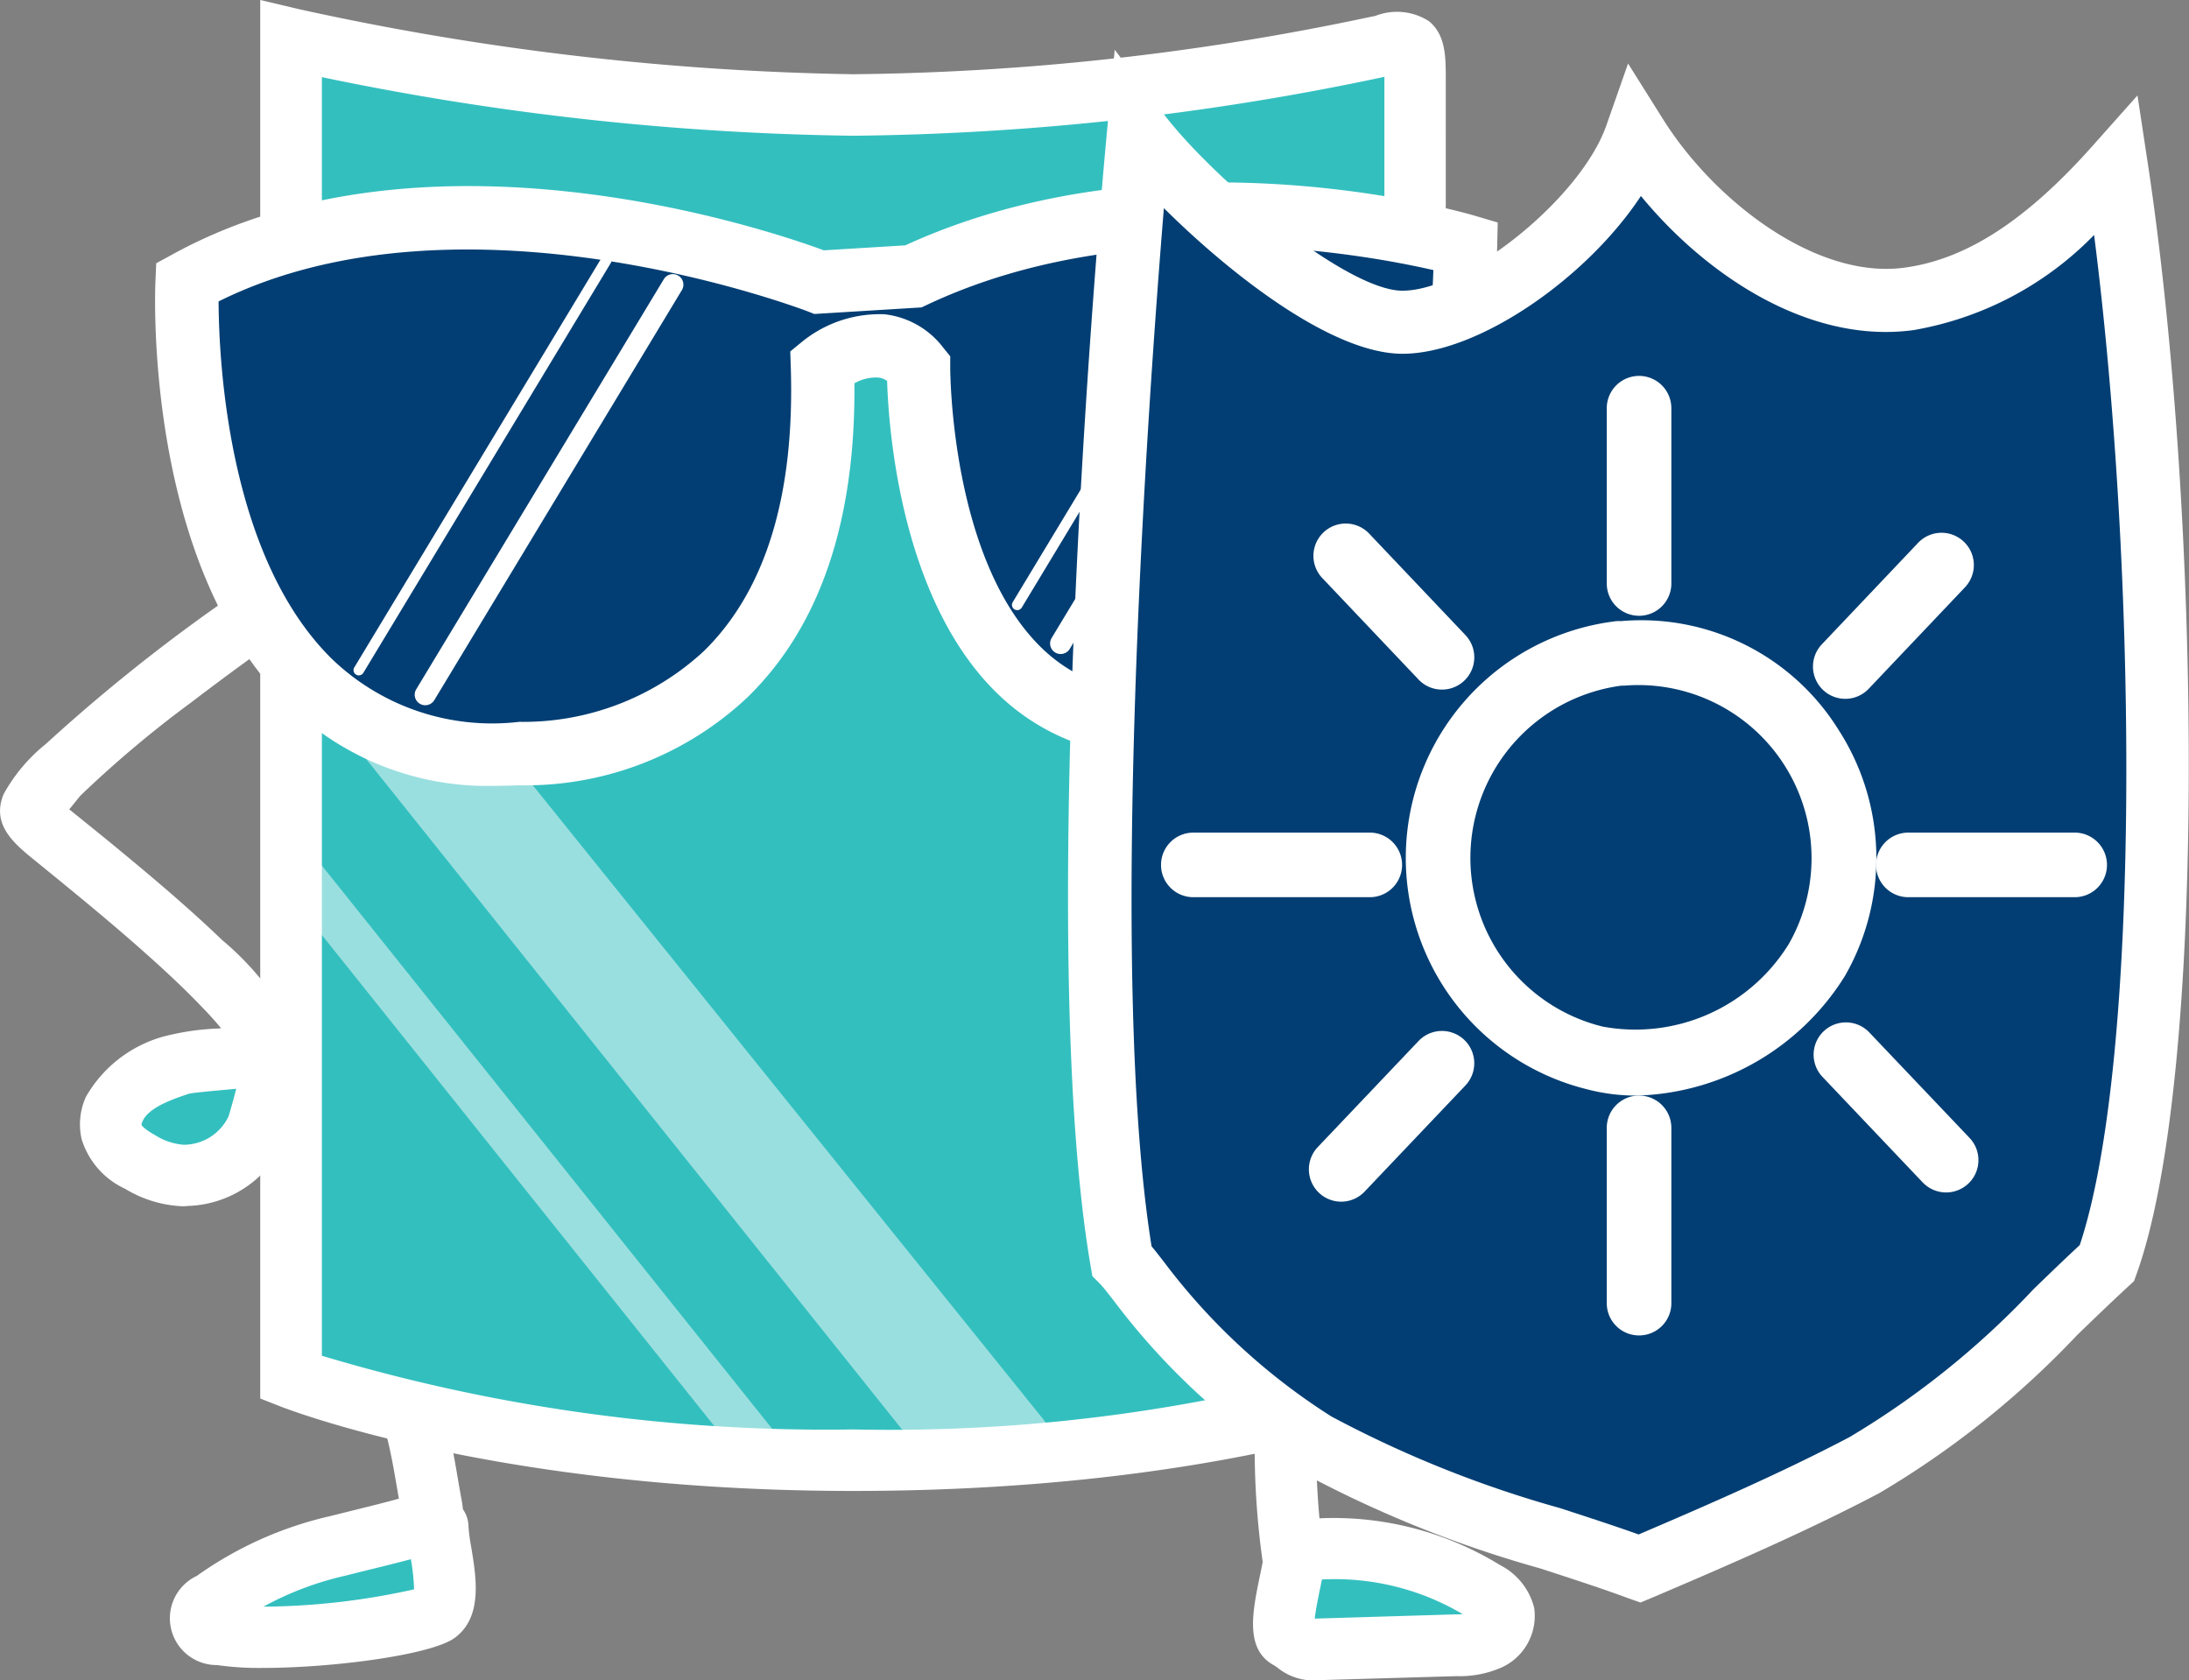
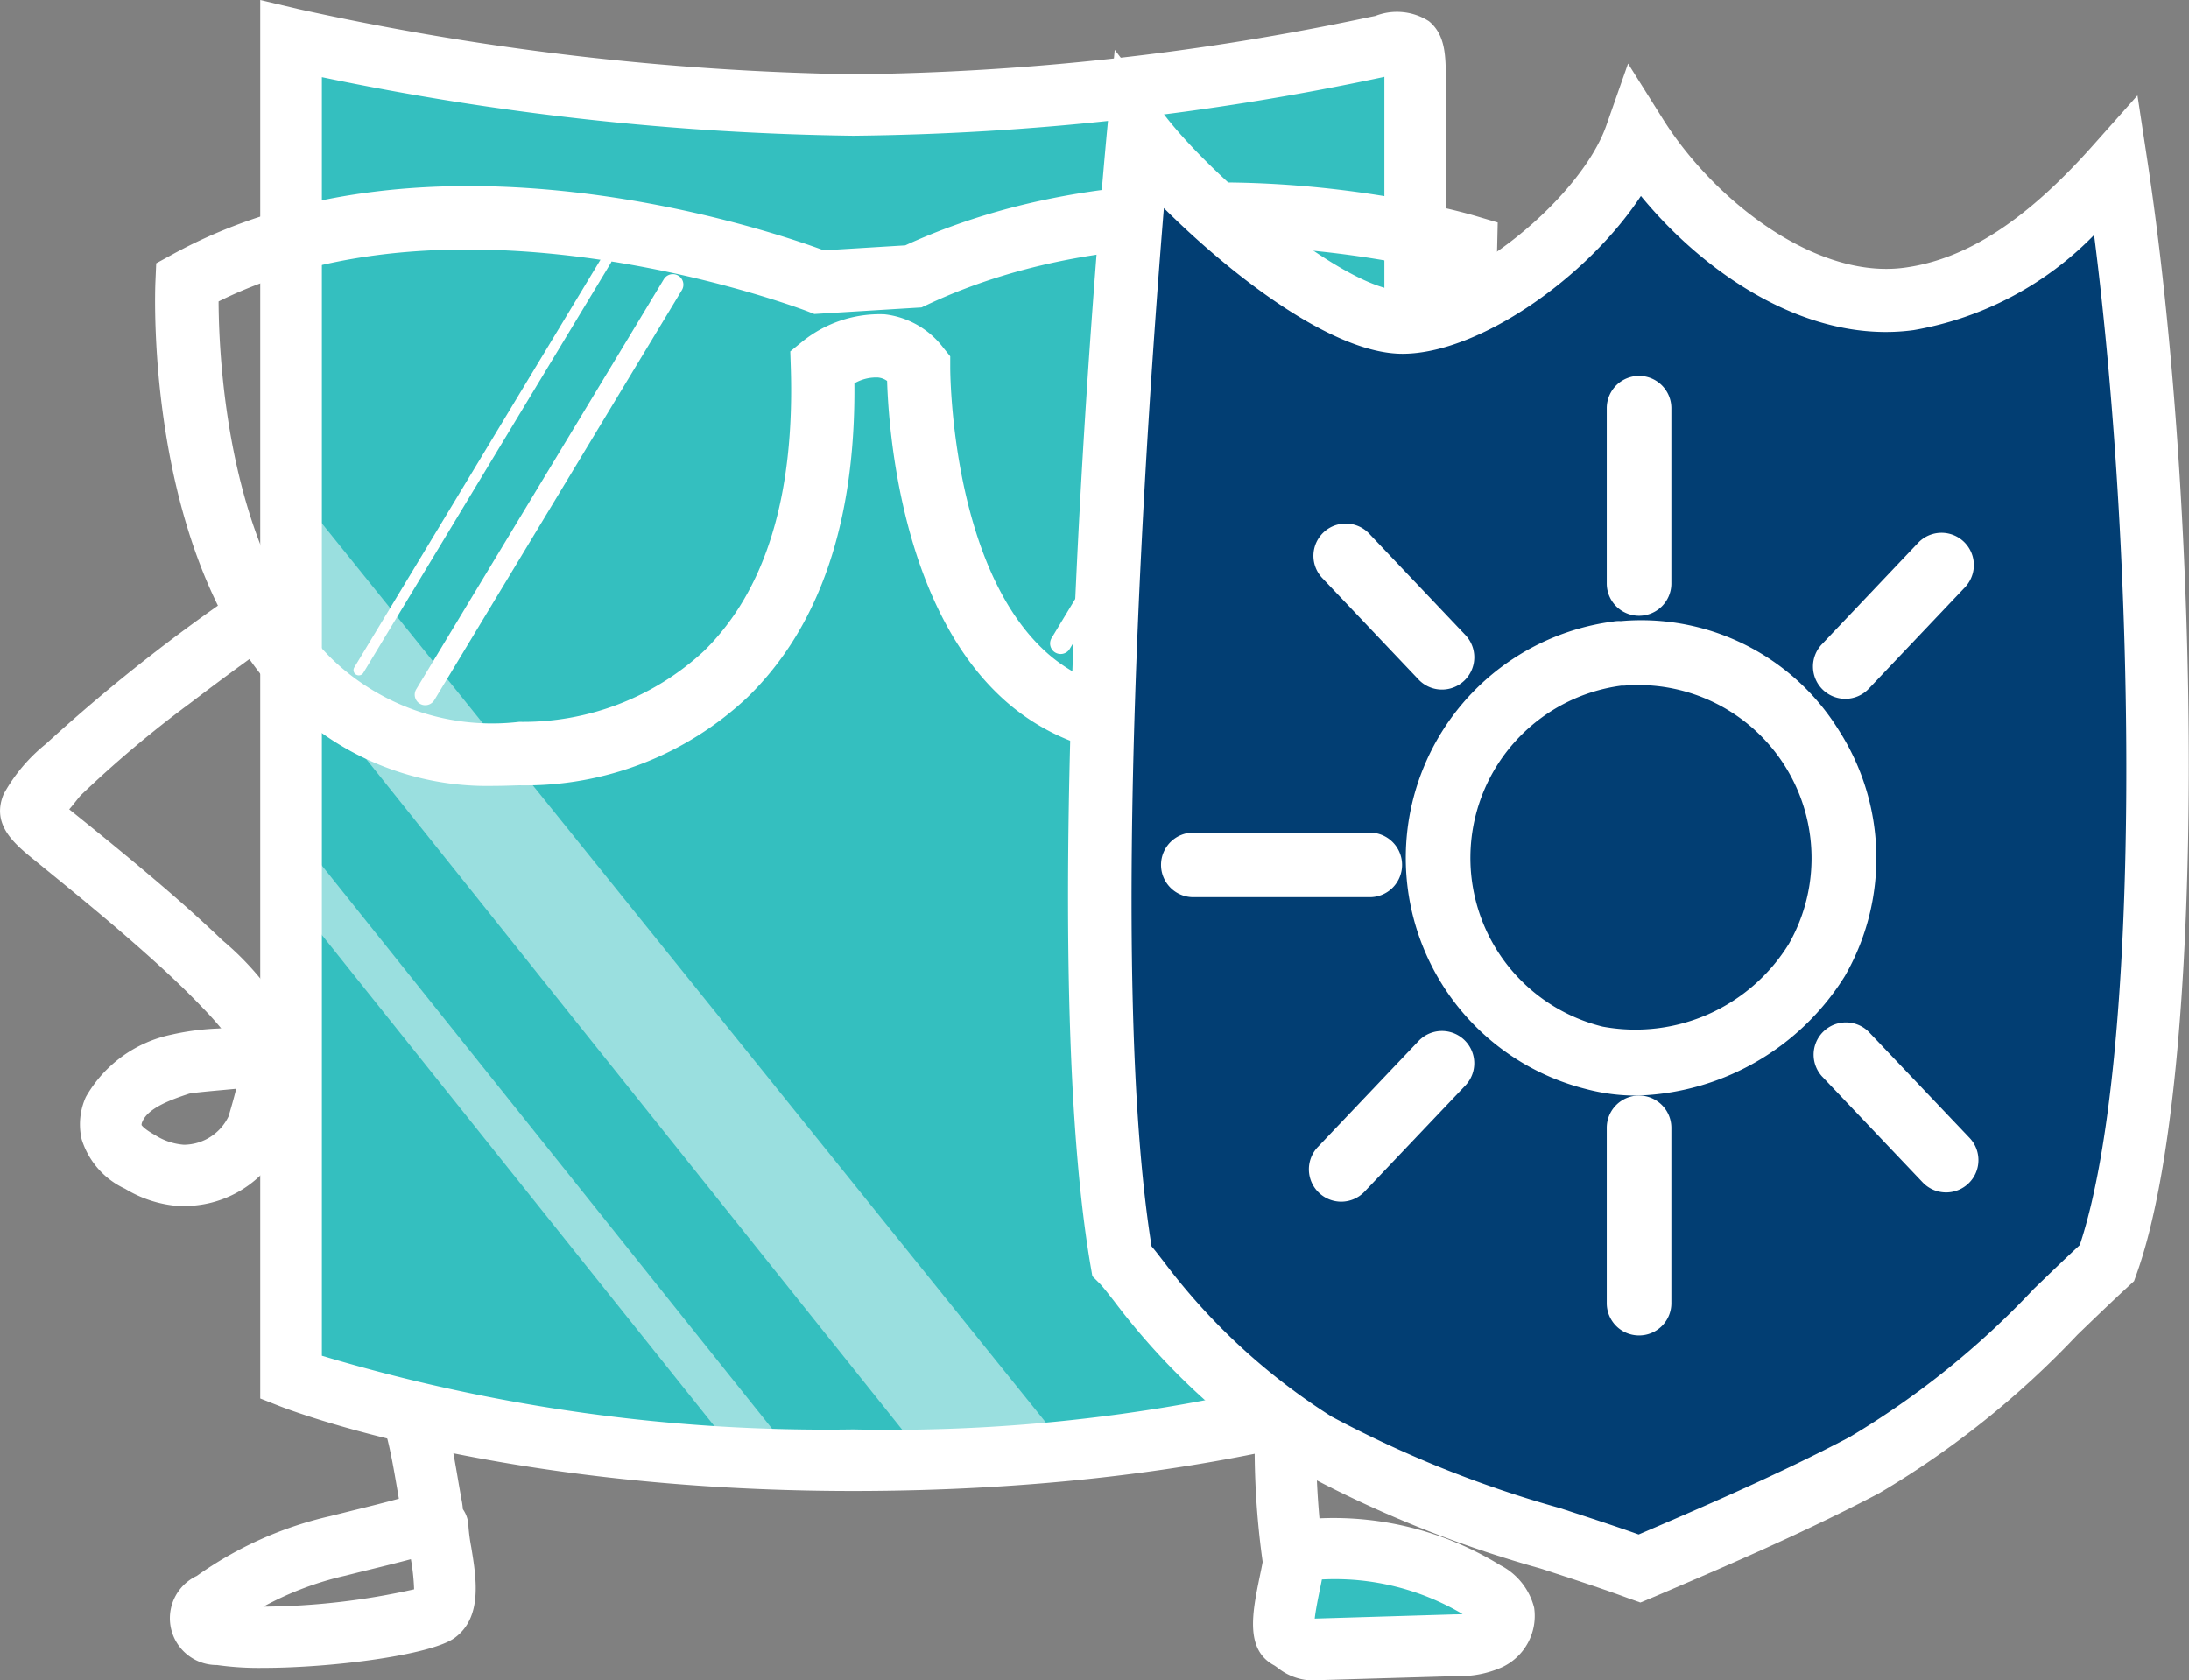
<svg xmlns="http://www.w3.org/2000/svg" width="51.917" height="39.861" viewBox="0 0 51.917 39.861">
  <rect x="0" y="0" width="51.917" height="39.861" fill="#808080" stroke="none" />
  <g id="mascotte_37" transform="translate(-2403.174 -231.886)">
    <g id="Groupe_4701" data-name="Groupe 4701">
      <g id="Groupe_4692" data-name="Groupe 4692">
-         <path id="Tracé_16884" data-name="Tracé 16884" d="M2413.063,265.816c.148.582.231,1.185.34,1.774a.6.6,0,0,1,0,.334,13.886,13.886,0,0,1-2.2.63,8.115,8.115,0,0,0-2.95,1.321c-.161.108-.338.263-.308.455.033.213.289.3.5.333a13.751,13.751,0,0,0,5.088-.513c.43-.318.034-1.511.028-2.046" fill="#34bfbf" />
        <path id="Tracé_16885" data-name="Tracé 16885" d="M2409.415,271.451a7.059,7.059,0,0,1-1.095-.068,1.11,1.11,0,0,1-.478-2.115,8.819,8.819,0,0,1,3.171-1.42l.536-.134c.294-.072.752-.185,1.085-.278l-.042-.246c-.072-.417-.139-.811-.236-1.193a.73.73,0,0,1,1.414-.36c.111.438.187.88.26,1.307q.044.258.09.513a1.886,1.886,0,0,1,.032.228.731.731,0,0,1,.133.411,4.2,4.2,0,0,0,.065.487c.122.741.274,1.664-.39,2.154C2413.405,271.147,2411.044,271.451,2409.415,271.451Zm3.5-2.578c-.269.072-.6.155-1.021.258-.192.047-.372.092-.52.13a7.506,7.506,0,0,0-1.953.737,16.817,16.817,0,0,0,3.574-.411A4.929,4.929,0,0,0,2412.919,268.873Zm-.222-1.083h0Z" fill="#fff" />
      </g>
      <g id="Groupe_4693" data-name="Groupe 4693">
        <path id="Tracé_16886" data-name="Tracé 16886" d="M2433.661,266.017a18.735,18.735,0,0,0,.164,2.678,6.722,6.722,0,0,1,4.552.939.869.869,0,0,1,.465.52.623.623,0,0,1-.373.627,1.836,1.836,0,0,1-.766.134c-1.195.034-2.242.069-3.437.1-.18.005-.369-.188-.527-.272-.354-.189.2-1.732.146-2.155" fill="#34bfbf" />
        <path id="Tracé_16887" data-name="Tracé 16887" d="M2434.258,271.747a1.36,1.36,0,0,1-.783-.3c-.028-.02-.055-.04-.081-.056-.7-.373-.517-1.26-.34-2.119.021-.1.047-.223.067-.335l-.019-.14a19.565,19.565,0,0,1-.17-2.782.73.73,0,0,1,.729-.724h.006a.729.729,0,0,1,.724.735,18.709,18.709,0,0,0,.077,1.876,7.537,7.537,0,0,1,4.286,1.111,1.563,1.563,0,0,1,.806,1.011,1.343,1.343,0,0,1-.768,1.414,2.467,2.467,0,0,1-1.068.208l-3.437.1Zm.159-1.428Zm-.061-.038.007,0,3.319-.1c.059,0,.121,0,.181-.007a5.948,5.948,0,0,0-3.337-.821q-.019.1-.042.207C2434.444,269.757,2434.378,270.075,2434.356,270.281Z" fill="#fff" />
      </g>
      <g id="Groupe_4694" data-name="Groupe 4694">
        <path id="Tracé_16888" data-name="Tracé 16888" d="M2436.737,264.564s-4.7,1.96-13.329,1.96c-8.363,0-13.329-1.96-13.329-1.96V232.808a65.9,65.9,0,0,0,13.329,1.568,69.385,69.385,0,0,0,13.329-1.568Z" fill="#34bfbf" />
      </g>
      <g id="Groupe_4695" data-name="Groupe 4695" opacity="0.5">
        <path id="Tracé_16889" data-name="Tracé 16889" d="M2425.15,266.524l-15.032-18.812-.04-4.319,18.426,22.889Z" fill="#fff" />
      </g>
      <g id="Groupe_4696" data-name="Groupe 4696" opacity="0.5">
        <path id="Tracé_16890" data-name="Tracé 16890" d="M2420.664,266.4l-10.5-13.141-.059-1.72,11.968,14.973Z" fill="#fff" />
      </g>
      <g id="Groupe_4697" data-name="Groupe 4697">
        <path id="Tracé_16891" data-name="Tracé 16891" d="M2423.408,267.253c-8.406,0-13.389-1.928-13.6-2.011l-.462-.182V231.886l.9.213a65.76,65.76,0,0,0,13.161,1.548,61.679,61.679,0,0,0,12.253-1.357l.131-.026a1.406,1.406,0,0,1,1.273.124c.4.328.4.845.4,1.393V265.05l-.449.187C2436.82,265.319,2432.079,267.253,2423.408,267.253Zm-12.6-3.207a41.619,41.619,0,0,0,12.6,1.748,40.218,40.218,0,0,0,12.6-1.74V233.708l-.058.013a63.221,63.221,0,0,1-12.542,1.385,65.618,65.618,0,0,1-12.6-1.39Zm25.928.518h0Z" fill="#fff" />
      </g>
      <g id="Groupe_4699" data-name="Groupe 4699">
        <g id="Groupe_4698" data-name="Groupe 4698">
          <path id="Tracé_16892" data-name="Tracé 16892" d="M2409.561,245.427a41.208,41.208,0,0,0-5.3,4.107,4,4,0,0,0-1,1.188c-.28.673.172,1.112.648,1.5.87.709,1.743,1.416,2.584,2.159.511.451,1.014.913,1.484,1.407a7.523,7.523,0,0,1,.534.605,2.859,2.859,0,0,1,.172.248c.031.05.156.3.105.17a.752.752,0,0,0,.9.51.734.734,0,0,0,.51-.9,6.8,6.8,0,0,0-1.748-2.229c-.841-.808-1.736-1.558-2.637-2.3-.331-.271-.664-.539-1-.81-.037-.031-.142-.156-.19-.157-.006,0-.035.314.024.3.108-.021.359-.391.449-.48a26.545,26.545,0,0,1,2.6-2.188c.85-.647,1.712-1.282,2.6-1.879.775-.522.045-1.787-.736-1.26Z" fill="#fff" />
        </g>
      </g>
      <g id="Groupe_4700" data-name="Groupe 4700">
-         <path id="Tracé_16893" data-name="Tracé 16893" d="M2409.668,257.139c-.183.71-.165.732-.373,1.434a1.9,1.9,0,0,1-1.719,1.2,2.022,2.022,0,0,1-1.081-.321,1.239,1.239,0,0,1-.675-.71.86.86,0,0,1,.062-.537,2.371,2.371,0,0,1,1.58-1.074c.232-.076,1.68-.151,1.912-.227" fill="#34bfbf" />
        <path id="Tracé_16894" data-name="Tracé 16894" d="M2407.506,260.5a2.848,2.848,0,0,1-1.366-.415,1.918,1.918,0,0,1-1.03-1.177,1.581,1.581,0,0,1,.1-1,3.054,3.054,0,0,1,2.023-1.478,6.035,6.035,0,0,1,1.12-.147c.285-.026.715-.065.821-.089a.71.71,0,0,1,.818.29.731.731,0,0,1,.38.834c-.064.251-.1.414-.136.553-.063.26-.1.438-.243.906a2.6,2.6,0,0,1-2.376,1.716C2407.581,260.5,2407.543,260.5,2407.506,260.5Zm-.975-1.927s.044.085.319.238a1.47,1.47,0,0,0,.684.23,1.182,1.182,0,0,0,1.061-.674c.094-.317.14-.489.181-.654l-.29.027c-.286.026-.719.065-.825.089-.45.148-.972.341-1.109.661a.194.194,0,0,0-.021.083Z" fill="#fff" />
      </g>
    </g>
    <g id="Groupe_4713" data-name="Groupe 4713">
      <g id="Groupe_4704" data-name="Groupe 4704">
        <g id="Groupe_4703" data-name="Groupe 4703">
          <g id="Groupe_4702" data-name="Groupe 4702">
-             <path id="Tracé_16895" data-name="Tracé 16895" d="M2437.934,237.712s-7.108-2.1-13.1.726l-2.233.137s-8.768-3.434-14.99,0c0,0-.535,11.743,7.923,11.179,0,0,7.45.427,7.141-9.191,0,0,1.358-1.117,2.281.034,0,0-.07,8.735,5.887,8.451C2434.168,248.893,2437.715,247.378,2437.934,237.712Z" fill="#023e73" />
            <path id="Tracé_16896" data-name="Tracé 16896" d="M2414.885,250.528A6.765,6.765,0,0,1,2410,248.6c-3.4-3.334-3.152-9.778-3.139-10.05l.018-.419.367-.2c6.066-3.351,14.2-.576,15.467-.107l1.932-.118c6.146-2.821,13.2-.793,13.5-.705l.551.163-.013.573c-.235,10.381-4.294,11.9-7.8,12.071a5.224,5.224,0,0,1-4.033-1.451c-2.3-2.209-2.6-6.26-2.636-7.434a.437.437,0,0,0-.217-.082,1.031,1.031,0,0,0-.559.138c.031,3.272-.82,5.774-2.532,7.444a7.683,7.683,0,0,1-5.412,2.091C2415.287,250.52,2415.084,250.528,2414.885,250.528Zm-6.527-11.492c.007,1.422.226,6.074,2.7,8.492a5.48,5.48,0,0,0,4.43,1.481,6.3,6.3,0,0,0,4.384-1.682c1.463-1.437,2.155-3.7,2.057-6.736l-.012-.369.286-.234a2.92,2.92,0,0,1,1.949-.647,2.036,2.036,0,0,1,1.392.79l.167.207,0,.267c0,.046,0,4.568,2.183,6.665a3.738,3.738,0,0,0,2.919,1.032c2.97-.141,6.03-1.457,6.357-10.009-1.75-.4-7.295-1.4-12.01.824l-.13.061-2.542.156-.155-.061C2422.247,239.241,2414.172,236.148,2408.358,239.036Z" fill="#fff" />
          </g>
        </g>
      </g>
      <g id="Groupe_4706" data-name="Groupe 4706">
        <g id="Groupe_4705" data-name="Groupe 4705">
          <path id="Tracé_16897" data-name="Tracé 16897" d="M2428.33,247.4a.25.25,0,0,1-.214-.38l5.872-9.727a.251.251,0,0,1,.429.259l-5.872,9.727A.251.251,0,0,1,2428.33,247.4Z" fill="#fff" />
        </g>
      </g>
      <g id="Groupe_4708" data-name="Groupe 4708">
        <g id="Groupe_4707" data-name="Groupe 4707">
-           <path id="Tracé_16898" data-name="Tracé 16898" d="M2427.3,246.359a.13.13,0,0,1-.065-.018.124.124,0,0,1-.042-.171l5.316-8.807a.126.126,0,0,1,.172-.042.124.124,0,0,1,.042.171l-5.316,8.807A.124.124,0,0,1,2427.3,246.359Z" fill="#fff" />
-         </g>
+           </g>
      </g>
      <g id="Groupe_4710" data-name="Groupe 4710">
        <g id="Groupe_4709" data-name="Groupe 4709">
          <path id="Tracé_16899" data-name="Tracé 16899" d="M2411.684,247.907a.131.131,0,0,1-.065-.018.124.124,0,0,1-.042-.171l5.872-9.727a.126.126,0,0,1,.172-.042.124.124,0,0,1,.042.171l-5.872,9.727A.124.124,0,0,1,2411.684,247.907Z" fill="#fff" />
        </g>
      </g>
      <g id="Groupe_4712" data-name="Groupe 4712">
        <g id="Groupe_4711" data-name="Groupe 4711">
          <path id="Tracé_16900" data-name="Tracé 16900" d="M2413.26,248.615a.242.242,0,0,1-.129-.036.249.249,0,0,1-.085-.343l5.872-9.727a.25.25,0,1,1,.428.259l-5.872,9.727A.252.252,0,0,1,2413.26,248.615Z" fill="#fff" />
        </g>
      </g>
    </g>
    <g id="Groupe_4714" data-name="Groupe 4714">
      <path id="Tracé_16901" data-name="Tracé 16901" d="M2429.781,261.79a17.6,17.6,0,0,0,4.568,4.329c1.923,1.234,5.613,2.191,7.711,2.972,1.6-.683,3.588-1.533,5.338-2.458,2.18-1.151,3.886-3.068,5.75-4.791,1.65-4.61,1.472-17.783.224-26.005a8.5,8.5,0,0,1-4.913,3.134c-2.407.333-5.068-1.621-6.474-3.865-.707,2.014-3.691,4.411-5.539,4.421-1.765.009-5.112-2.97-6.268-4.485C2430.178,235.042,2428.408,253.755,2429.781,261.79Z" fill="#023e73" />
      <path id="Tracé_16902" data-name="Tracé 16902" d="M2442.08,269.9l-.282-.1c-.588-.219-1.319-.457-2.093-.709a27.555,27.555,0,0,1-5.761-2.334,16.412,16.412,0,0,1-4.341-4c-.144-.184-.279-.358-.352-.43l-.169-.169-.041-.236c-1.374-8.041.317-26.177.39-26.945l.181-1.91,1.163,1.525c1.206,1.581,4.348,4.19,5.662,4.19h0c1.523-.008,4.234-2.205,4.834-3.918l.516-1.471.829,1.32c1.206,1.924,3.626,3.812,5.735,3.521,1.465-.2,2.881-1.121,4.455-2.89l1.063-1.195.24,1.581c1.264,8.329,1.426,21.662-.259,26.371l-.062.173-.135.125c-.407.376-.807.762-1.205,1.146a21.46,21.46,0,0,1-4.7,3.758c-1.753.926-3.733,1.774-5.324,2.454Zm-11.594-8.449c.088.1.184.229.3.377a15.014,15.014,0,0,0,3.968,3.66,26.743,26.743,0,0,0,5.416,2.171c.672.219,1.312.427,1.868.626,1.529-.654,3.385-1.456,5.01-2.314a20.058,20.058,0,0,0,4.362-3.511c.361-.348.723-.7,1.09-1.039,1.456-4.375,1.37-15.9.34-23.961a7.835,7.835,0,0,1-4.279,2.256c-2.456.336-4.9-1.272-6.469-3.181-1.281,1.946-3.847,3.734-5.642,3.743h-.012c-1.69,0-4.114-1.919-5.66-3.455C2430.39,241.561,2429.442,254.934,2430.486,261.45Z" fill="#fff" />
    </g>
    <g id="Groupe_4724" data-name="Groupe 4724">
      <g id="Groupe_4715" data-name="Groupe 4715">
        <path id="Tracé_16903" data-name="Tracé 16903" d="M2442.048,246.493a.766.766,0,0,1-.766-.766v-4.158a.766.766,0,1,1,1.532,0v4.158A.766.766,0,0,1,2442.048,246.493Z" fill="#fff" />
      </g>
      <g id="Groupe_4716" data-name="Groupe 4716">
        <path id="Tracé_16904" data-name="Tracé 16904" d="M2435.634,253.168h-4.13a.766.766,0,1,1,0-1.531h4.13a.766.766,0,1,1,0,1.531Z" fill="#fff" />
      </g>
      <g id="Groupe_4717" data-name="Groupe 4717">
-         <path id="Tracé_16905" data-name="Tracé 16905" d="M2452.352,253.168h-3.891a.766.766,0,1,1,0-1.531h3.891a.766.766,0,1,1,0,1.531Z" fill="#fff" />
-       </g>
+         </g>
      <g id="Groupe_4718" data-name="Groupe 4718">
        <path id="Tracé_16906" data-name="Tracé 16906" d="M2442.048,263.564a.765.765,0,0,1-.766-.766V258.64a.766.766,0,1,1,1.532,0V262.8A.765.765,0,0,1,2442.048,263.564Z" fill="#fff" />
      </g>
      <g id="Groupe_4719" data-name="Groupe 4719">
        <path id="Tracé_16907" data-name="Tracé 16907" d="M2437.374,248.244a.762.762,0,0,1-.556-.239l-2.283-2.407a.766.766,0,0,1,1.112-1.054l2.283,2.407a.766.766,0,0,1-.556,1.293Z" fill="#fff" />
      </g>
      <g id="Groupe_4720" data-name="Groupe 4720">
        <path id="Tracé_16908" data-name="Tracé 16908" d="M2446.939,248.463a.766.766,0,0,1-.556-1.293l2.283-2.407a.766.766,0,0,1,1.112,1.054l-2.283,2.407A.764.764,0,0,1,2446.939,248.463Z" fill="#fff" />
      </g>
      <g id="Groupe_4721" data-name="Groupe 4721">
        <path id="Tracé_16909" data-name="Tracé 16909" d="M2449.331,260.172a.767.767,0,0,1-.556-.238l-2.391-2.518a.766.766,0,0,1,1.111-1.054l2.391,2.516a.766.766,0,0,1-.555,1.294Z" fill="#fff" />
      </g>
      <g id="Groupe_4722" data-name="Groupe 4722">
        <path id="Tracé_16910" data-name="Tracé 16910" d="M2434.982,260.391a.767.767,0,0,1-.555-1.294l2.391-2.517a.766.766,0,0,1,1.111,1.055l-2.391,2.518A.767.767,0,0,1,2434.982,260.391Z" fill="#fff" />
      </g>
      <g id="Groupe_4723" data-name="Groupe 4723">
        <path id="Tracé_16911" data-name="Tracé 16911" d="M2441.991,257.875a4.654,4.654,0,0,1-1.205-.157,5.654,5.654,0,0,1,.655-11.089.731.731,0,0,1,.174-.009,5.512,5.512,0,0,1,5.174,2.594,5.613,5.613,0,0,1,.141,5.824A6.013,6.013,0,0,1,2441.991,257.875Zm-.357-9.725a4.121,4.121,0,0,0-.449,8.088,4.273,4.273,0,0,0,4.417-1.964,4.107,4.107,0,0,0-3.875-6.126A.578.578,0,0,1,2441.634,248.15Z" fill="#fff" />
      </g>
    </g>
  </g>
</svg>